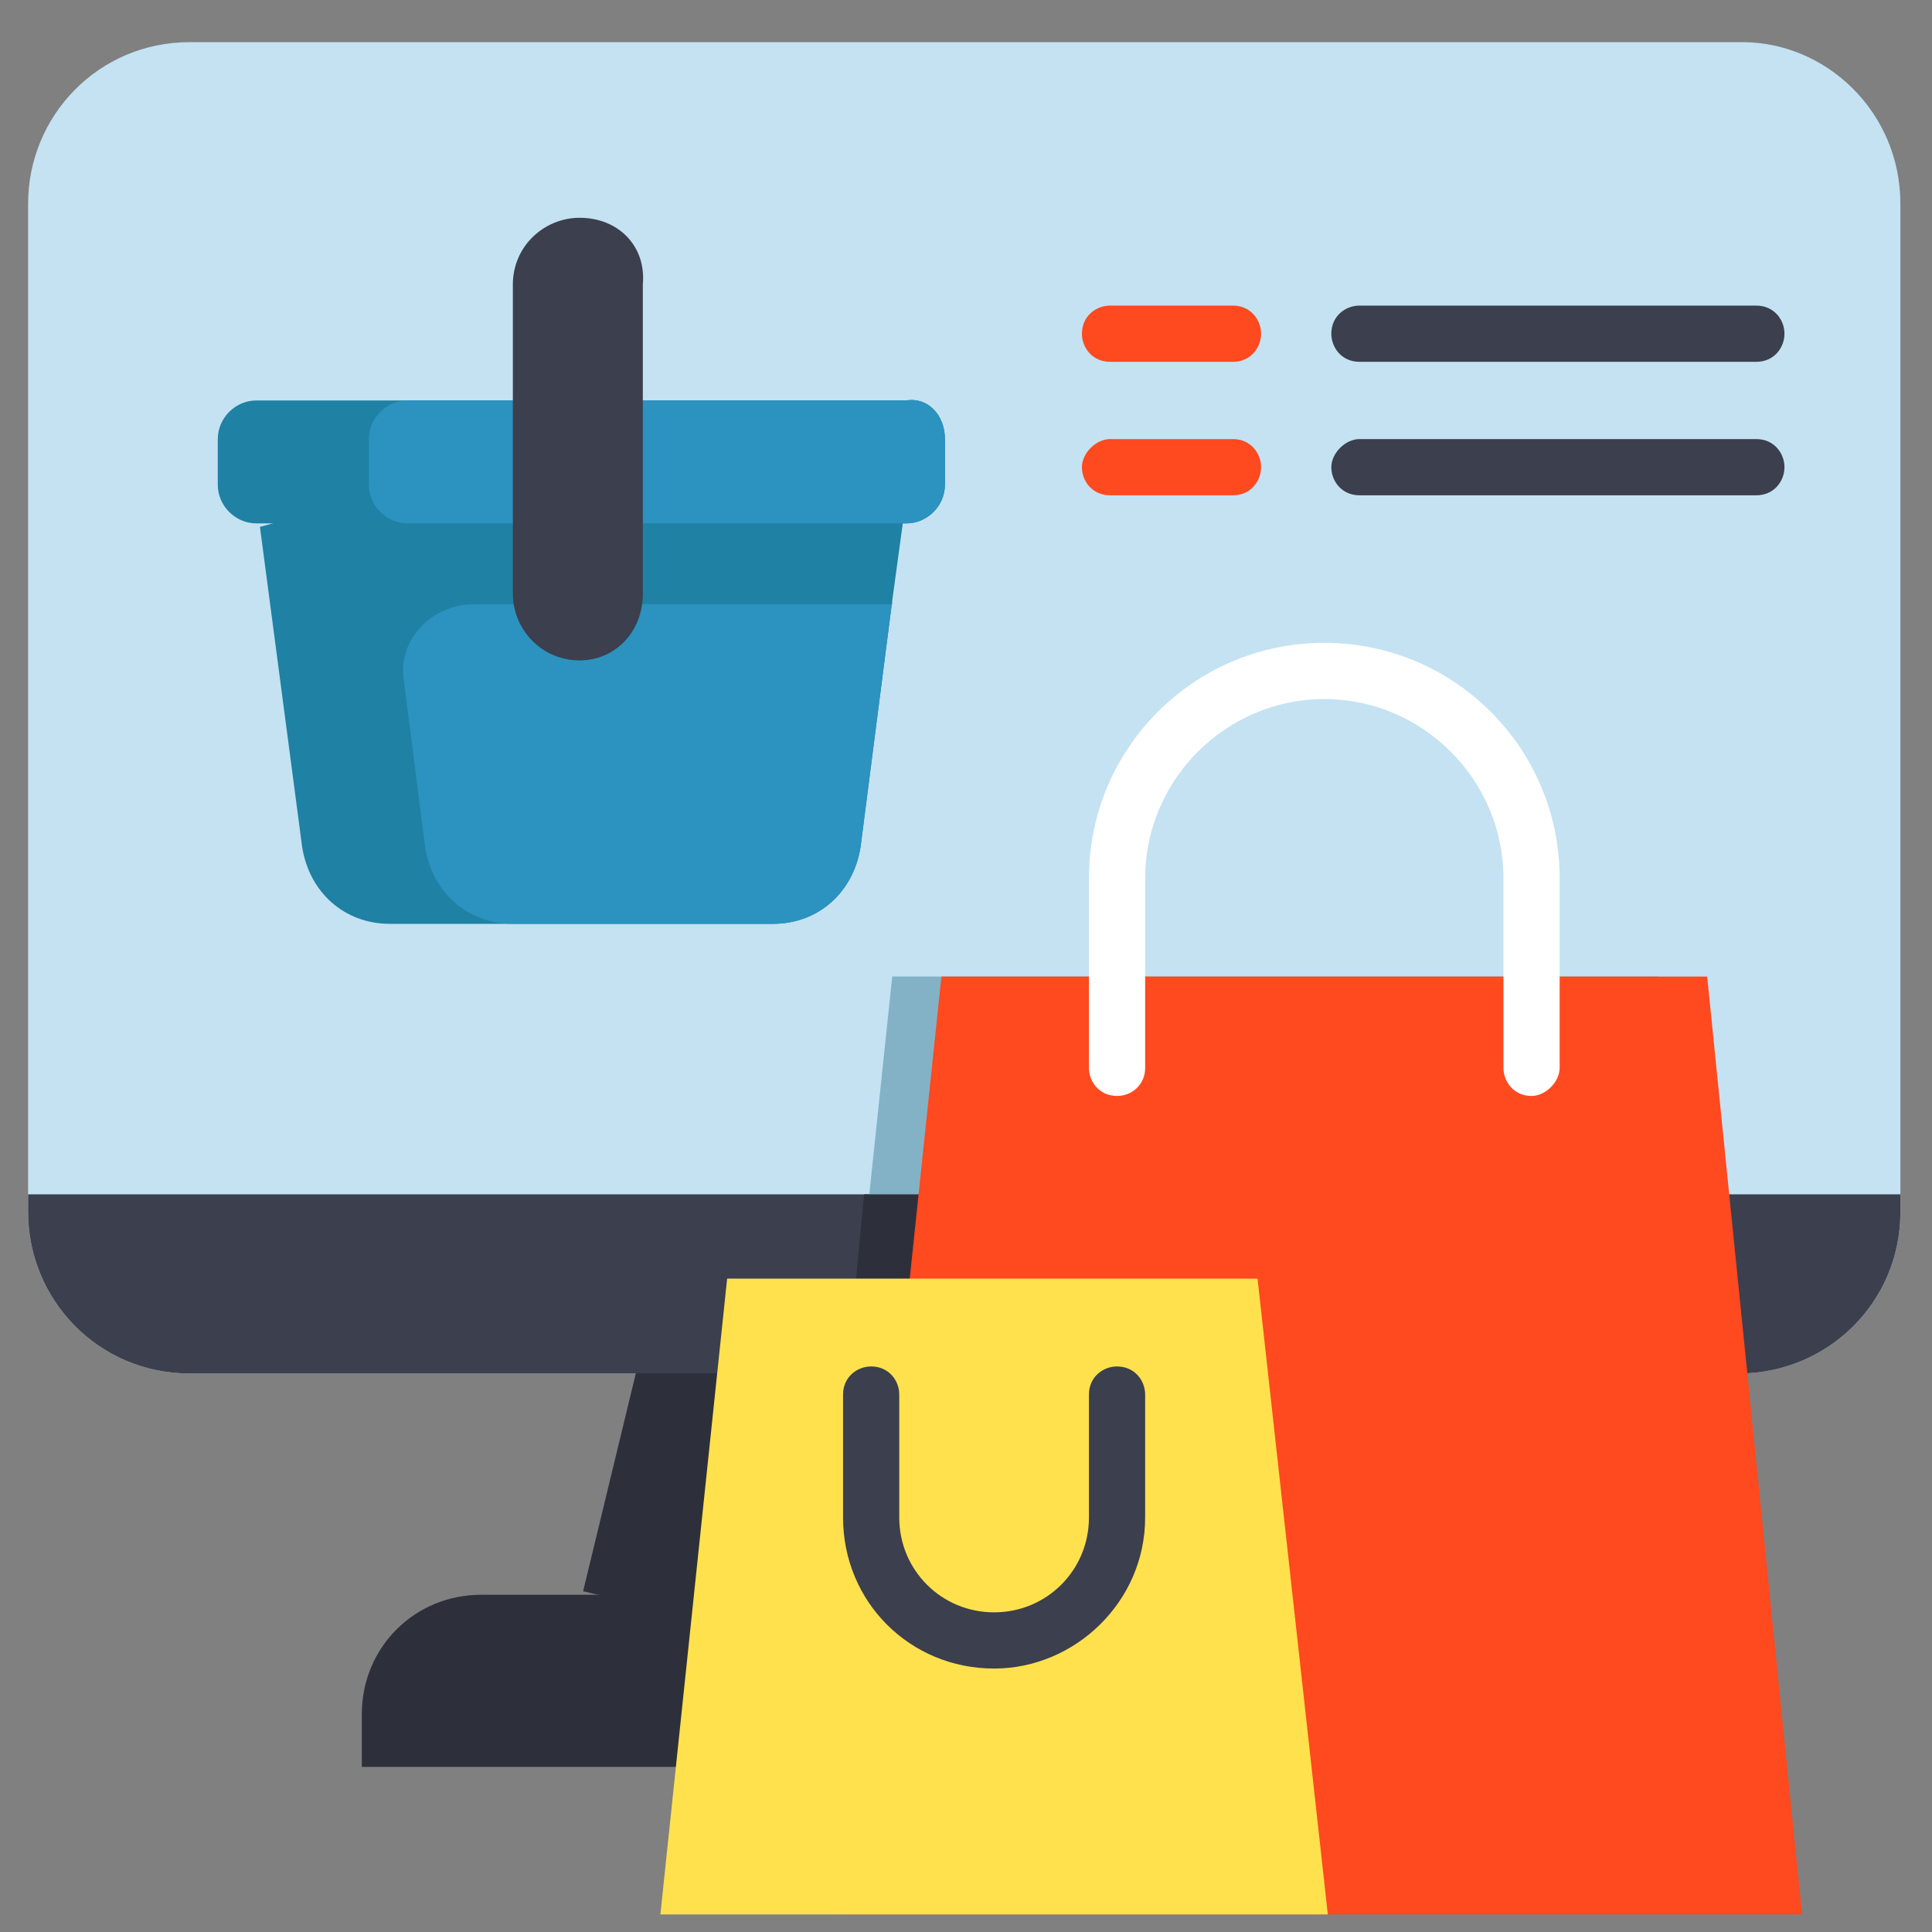
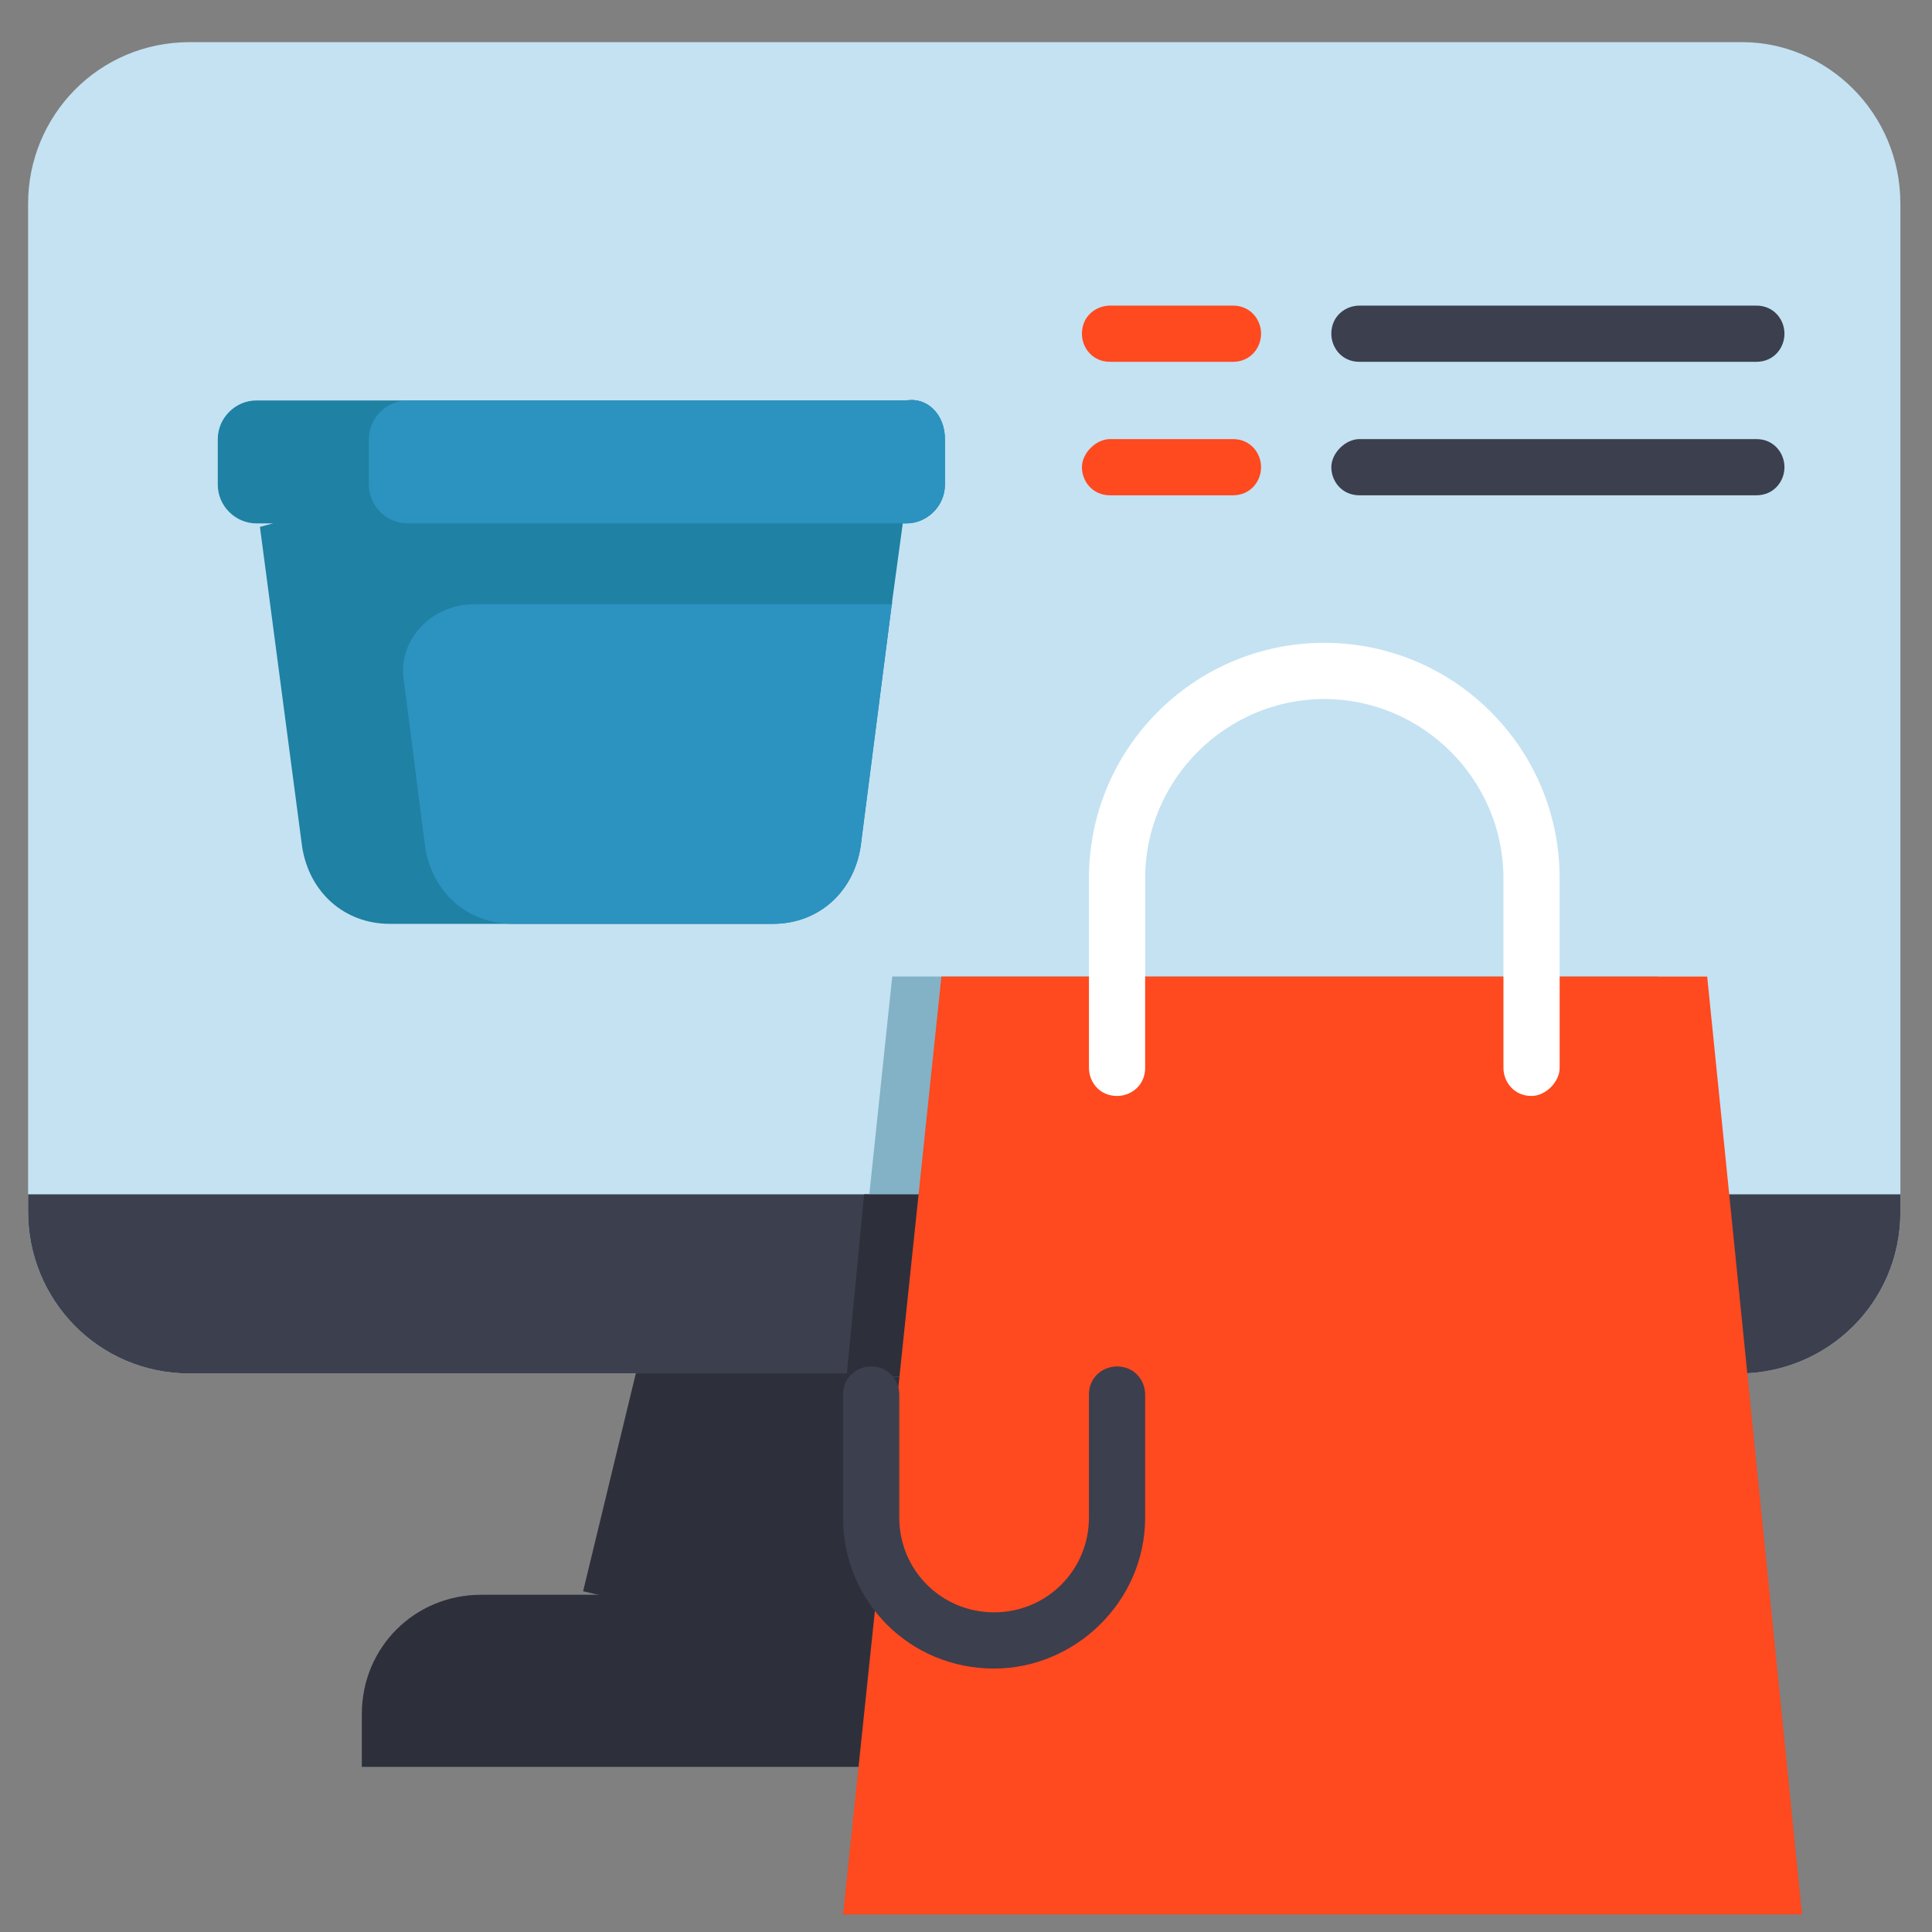
<svg xmlns="http://www.w3.org/2000/svg" version="1.1" id="Layer_1" x="0px" y="0px" width="55px" height="55px" viewBox="0 0 55 55" style="enable-background:new 0 0 55 55;" xml:space="preserve">
  <rect x="0" y="0" width="55" height="55" fill="#808080" stroke="none" />
  <style type="text/css">
	.st0{fill:#C4E2F2;}
	.st1{fill:#2D303B;}
	.st2{fill:#3C3F4D;}
	.st3{fill:#83B2C6;}
	.st4{fill:#1F81A3;}
	.st5{fill:#2C92BF;}
	.st6{fill:#FF491F;}
	.st7{fill:#FFE14D;}
	.st8{fill:#FFFFFF;}
</style>
  <path class="st0" d="M54.1,5.8v28.7c0,2.6-2.1,4.6-4.6,4.6H5.4c-2.6,0-4.6-2.1-4.6-4.6V5.8c0-2.5,2-4.6,4.6-4.6h44.2  C52,1.2,54.1,3.2,54.1,5.8z" />
  <path class="st1" d="M38.2,45.3l-10.8,2.5l-10.8-2.5l1.5-6.2l8.8-3.2l9.7,3.2l0.5,2L38.2,45.3z" />
-   <path class="st2" d="M54.1,34v0.5c0,2.6-2.1,4.6-4.6,4.6H5.4c-2.6,0-4.6-2.1-4.6-4.6V34H54.1z" />
-   <path class="st2" d="M38.2,45.3H21.7l1-4.2h14.5L38.2,45.3z" />
+   <path class="st2" d="M54.1,34v0.5c0,2.6-2.1,4.6-4.6,4.6H5.4c-2.6,0-4.6-2.1-4.6-4.6V34H54.1" />
  <path class="st1" d="M44.5,48.8v1.5H10.3v-1.5c0-1.9,1.5-3.4,3.4-3.4h27.3C43,45.3,44.5,46.9,44.5,48.8z" />
  <path class="st3" d="M48.4,39.2H24.2l1.2-11.4h21.8L48.4,39.2z" />
  <path class="st4" d="M25.7,14.9l-0.3,2.2l-0.9,7c-0.2,1.3-1.2,2.2-2.5,2.2H11.1c-1.3,0-2.3-0.9-2.5-2.2l-1.2-9.1l9.1-2.5L25.7,14.9z  " />
  <path class="st5" d="M25.4,17.1l-0.9,7c-0.2,1.3-1.2,2.2-2.5,2.2h-7.4c-1.3,0-2.3-0.9-2.5-2.2l-0.6-4.7c-0.2-1.2,0.8-2.2,2-2.2H25.4  z" />
  <path class="st4" d="M26.9,12.5v1.3c0,0.6-0.5,1.1-1.1,1.1H7.3c-0.6,0-1.1-0.5-1.1-1.1v-1.3c0-0.6,0.5-1.1,1.1-1.1h18.5  C26.4,11.3,26.9,11.8,26.9,12.5z" />
  <path class="st5" d="M26.9,12.5v1.3c0,0.6-0.5,1.1-1.1,1.1H11.6c-0.6,0-1.1-0.5-1.1-1.1v-1.3c0-0.6,0.5-1.1,1.1-1.1h14.2  C26.4,11.3,26.9,11.8,26.9,12.5z" />
-   <path class="st2" d="M16.5,6.2c-1,0-1.9,0.8-1.9,1.9v8.8c0,1,0.8,1.9,1.9,1.9c1,0,1.8-0.8,1.8-1.9V8.1C18.4,7,17.6,6.2,16.5,6.2z" />
  <path class="st1" d="M48.3,39.2H24.1l0.5-5.2h23.1L48.3,39.2z" />
  <path class="st6" d="M48.6,27.8H26.8L24,54.5h27.3L48.6,27.8z" />
-   <path class="st7" d="M35.8,36.4H20.7l-1.9,18.1h19L35.8,36.4z" />
  <path class="st8" d="M43.6,31.2c-0.5,0-0.8-0.4-0.8-0.8V25c0-2.8-2.3-5.1-5.1-5.1c-2.8,0-5.1,2.3-5.1,5.1v5.4c0,0.5-0.4,0.8-0.8,0.8  c-0.5,0-0.8-0.4-0.8-0.8V25c0-3.7,3-6.7,6.7-6.7c3.7,0,6.7,3,6.7,6.7v5.4C44.4,30.8,44,31.2,43.6,31.2z" />
  <path class="st2" d="M28.3,47.5c-2.4,0-4.3-1.9-4.3-4.3v-3.5c0-0.5,0.4-0.8,0.8-0.8c0.5,0,0.8,0.4,0.8,0.8v3.5  c0,1.5,1.2,2.7,2.7,2.7c1.5,0,2.7-1.2,2.7-2.7v-3.5c0-0.5,0.4-0.8,0.8-0.8c0.5,0,0.8,0.4,0.8,0.8v3.5C32.6,45.6,30.6,47.5,28.3,47.5  z" />
  <path class="st6" d="M35.1,10.3h-3.5c-0.5,0-0.8-0.4-0.8-0.8c0-0.5,0.4-0.8,0.8-0.8h3.5c0.5,0,0.8,0.4,0.8,0.8  C35.9,9.9,35.6,10.3,35.1,10.3z" />
  <path class="st2" d="M50,10.3H38.7c-0.5,0-0.8-0.4-0.8-0.8c0-0.5,0.4-0.8,0.8-0.8H50c0.5,0,0.8,0.4,0.8,0.8  C50.8,9.9,50.5,10.3,50,10.3z" />
  <path class="st6" d="M35.1,14.1h-3.5c-0.5,0-0.8-0.4-0.8-0.8s0.4-0.8,0.8-0.8h3.5c0.5,0,0.8,0.4,0.8,0.8S35.6,14.1,35.1,14.1z" />
  <path class="st2" d="M50,14.1H38.7c-0.5,0-0.8-0.4-0.8-0.8s0.4-0.8,0.8-0.8H50c0.5,0,0.8,0.4,0.8,0.8S50.5,14.1,50,14.1z" />
</svg>